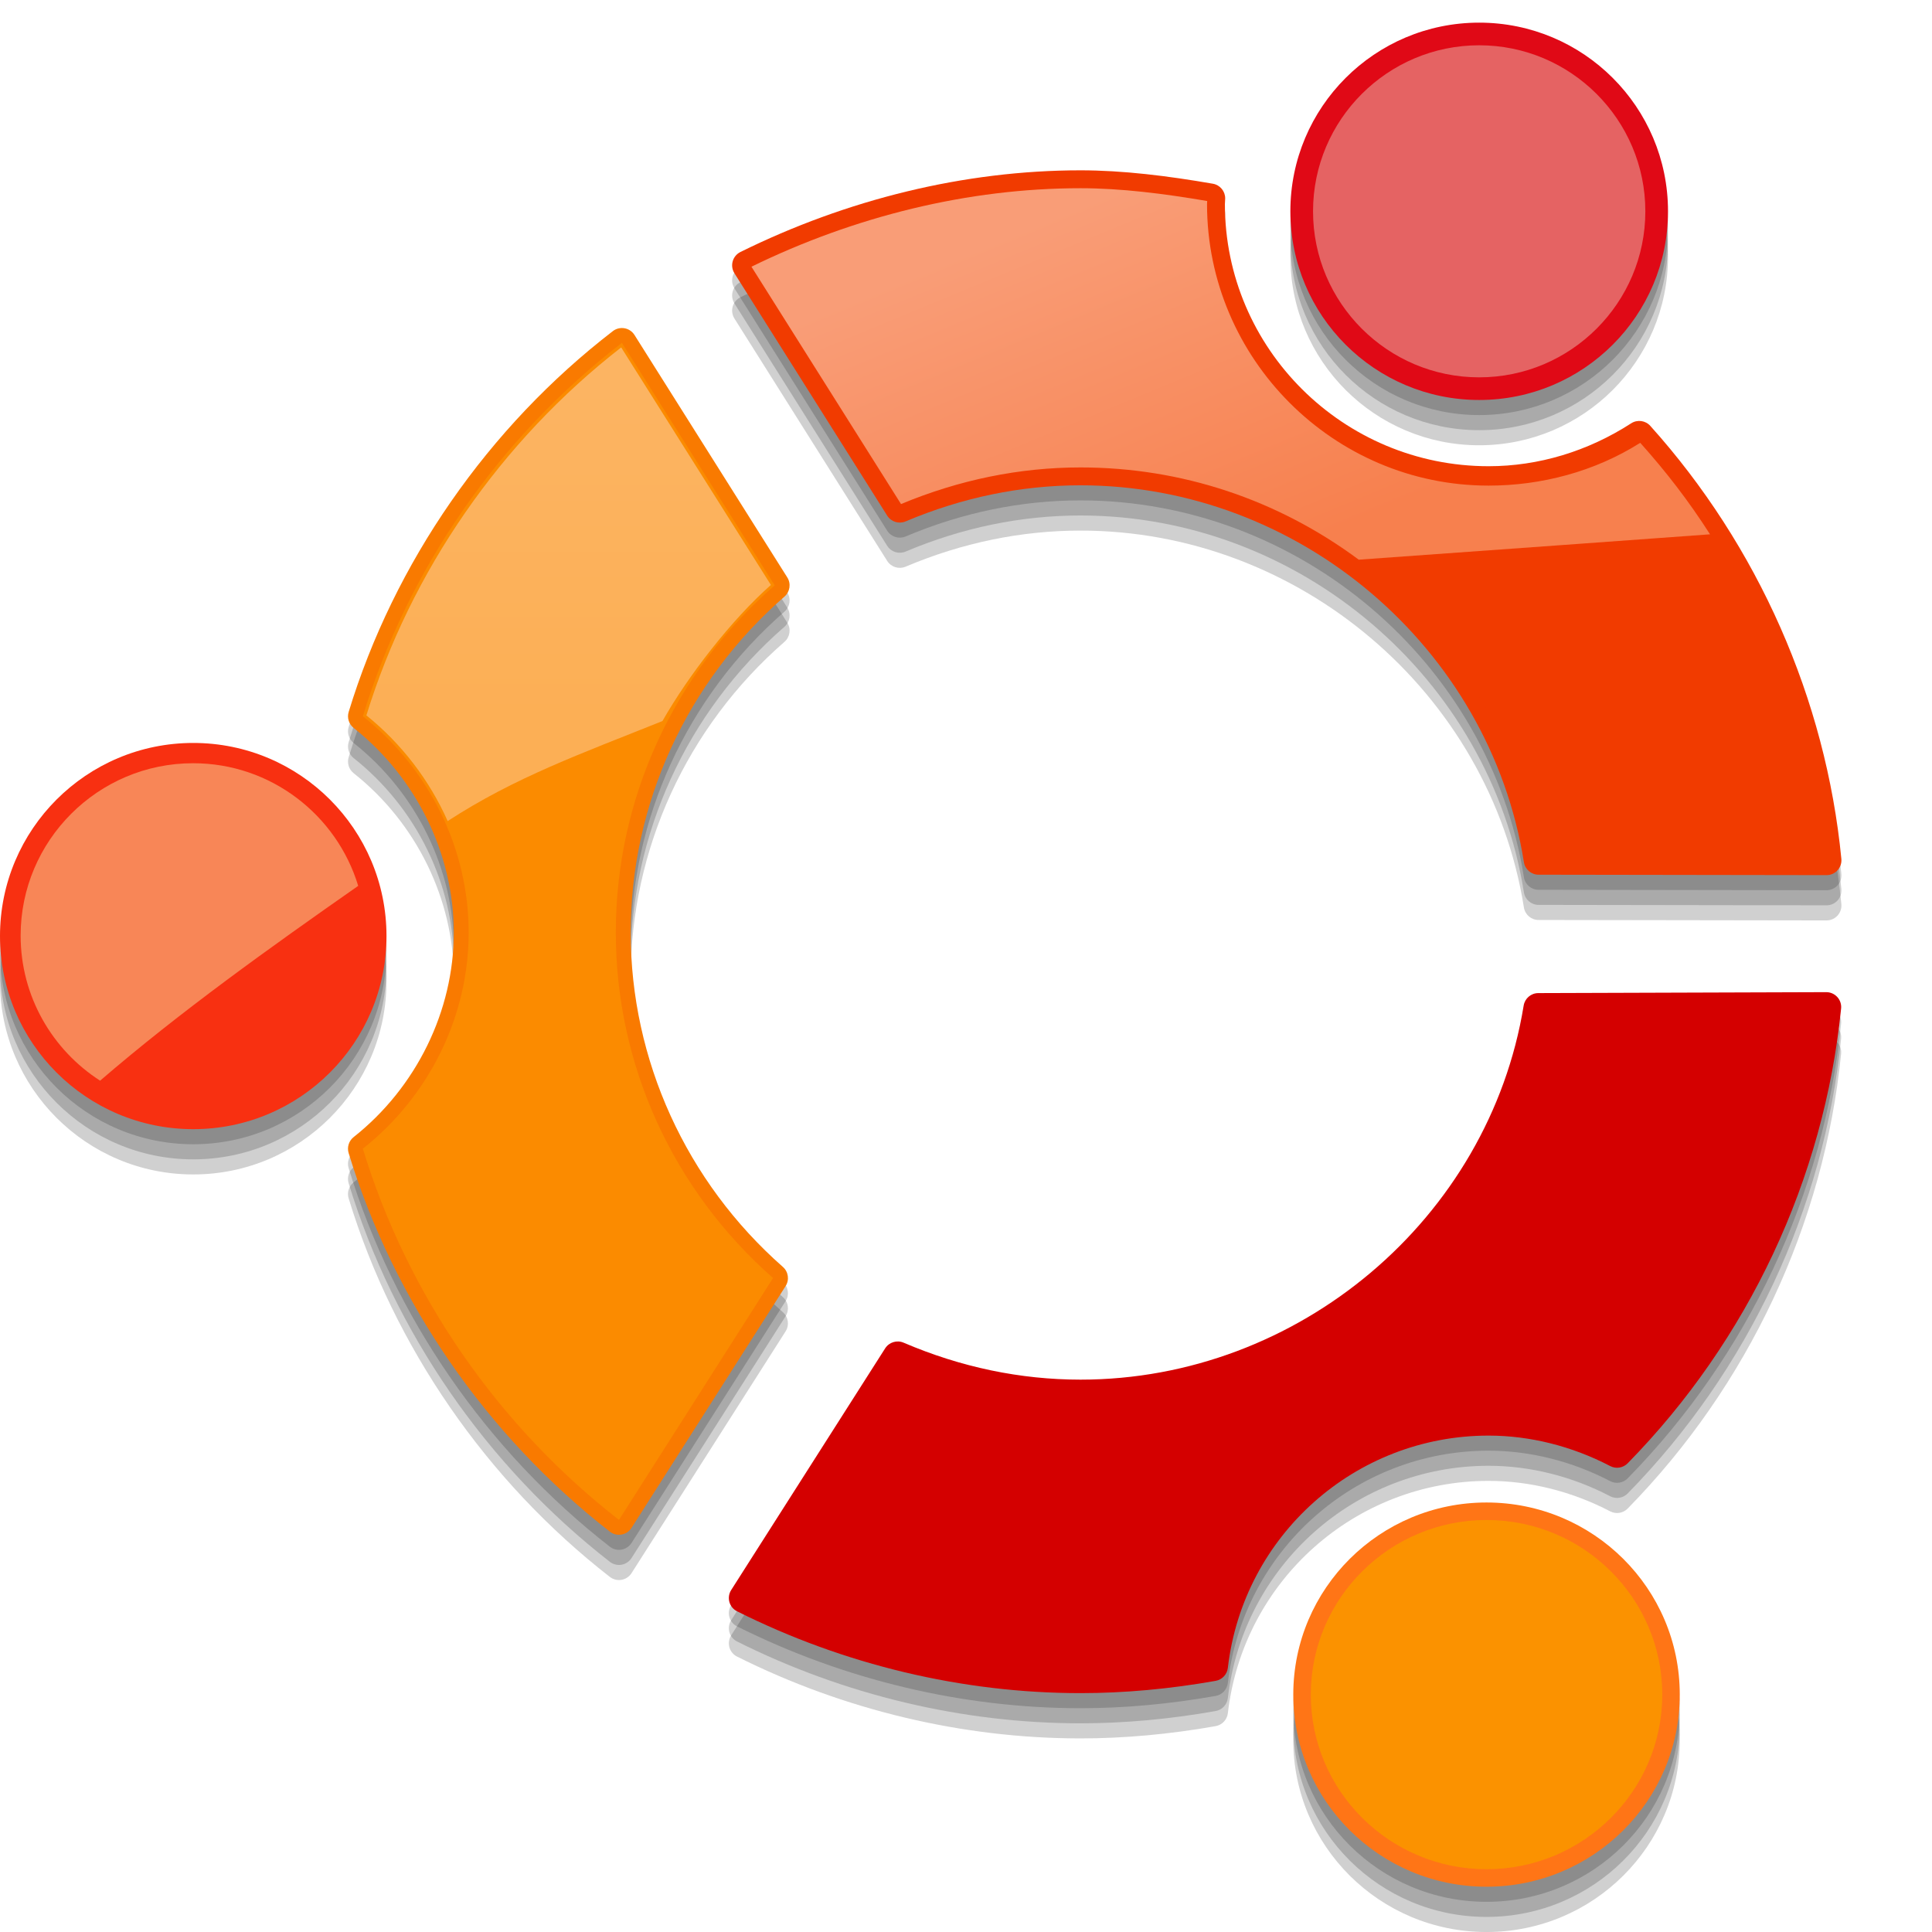
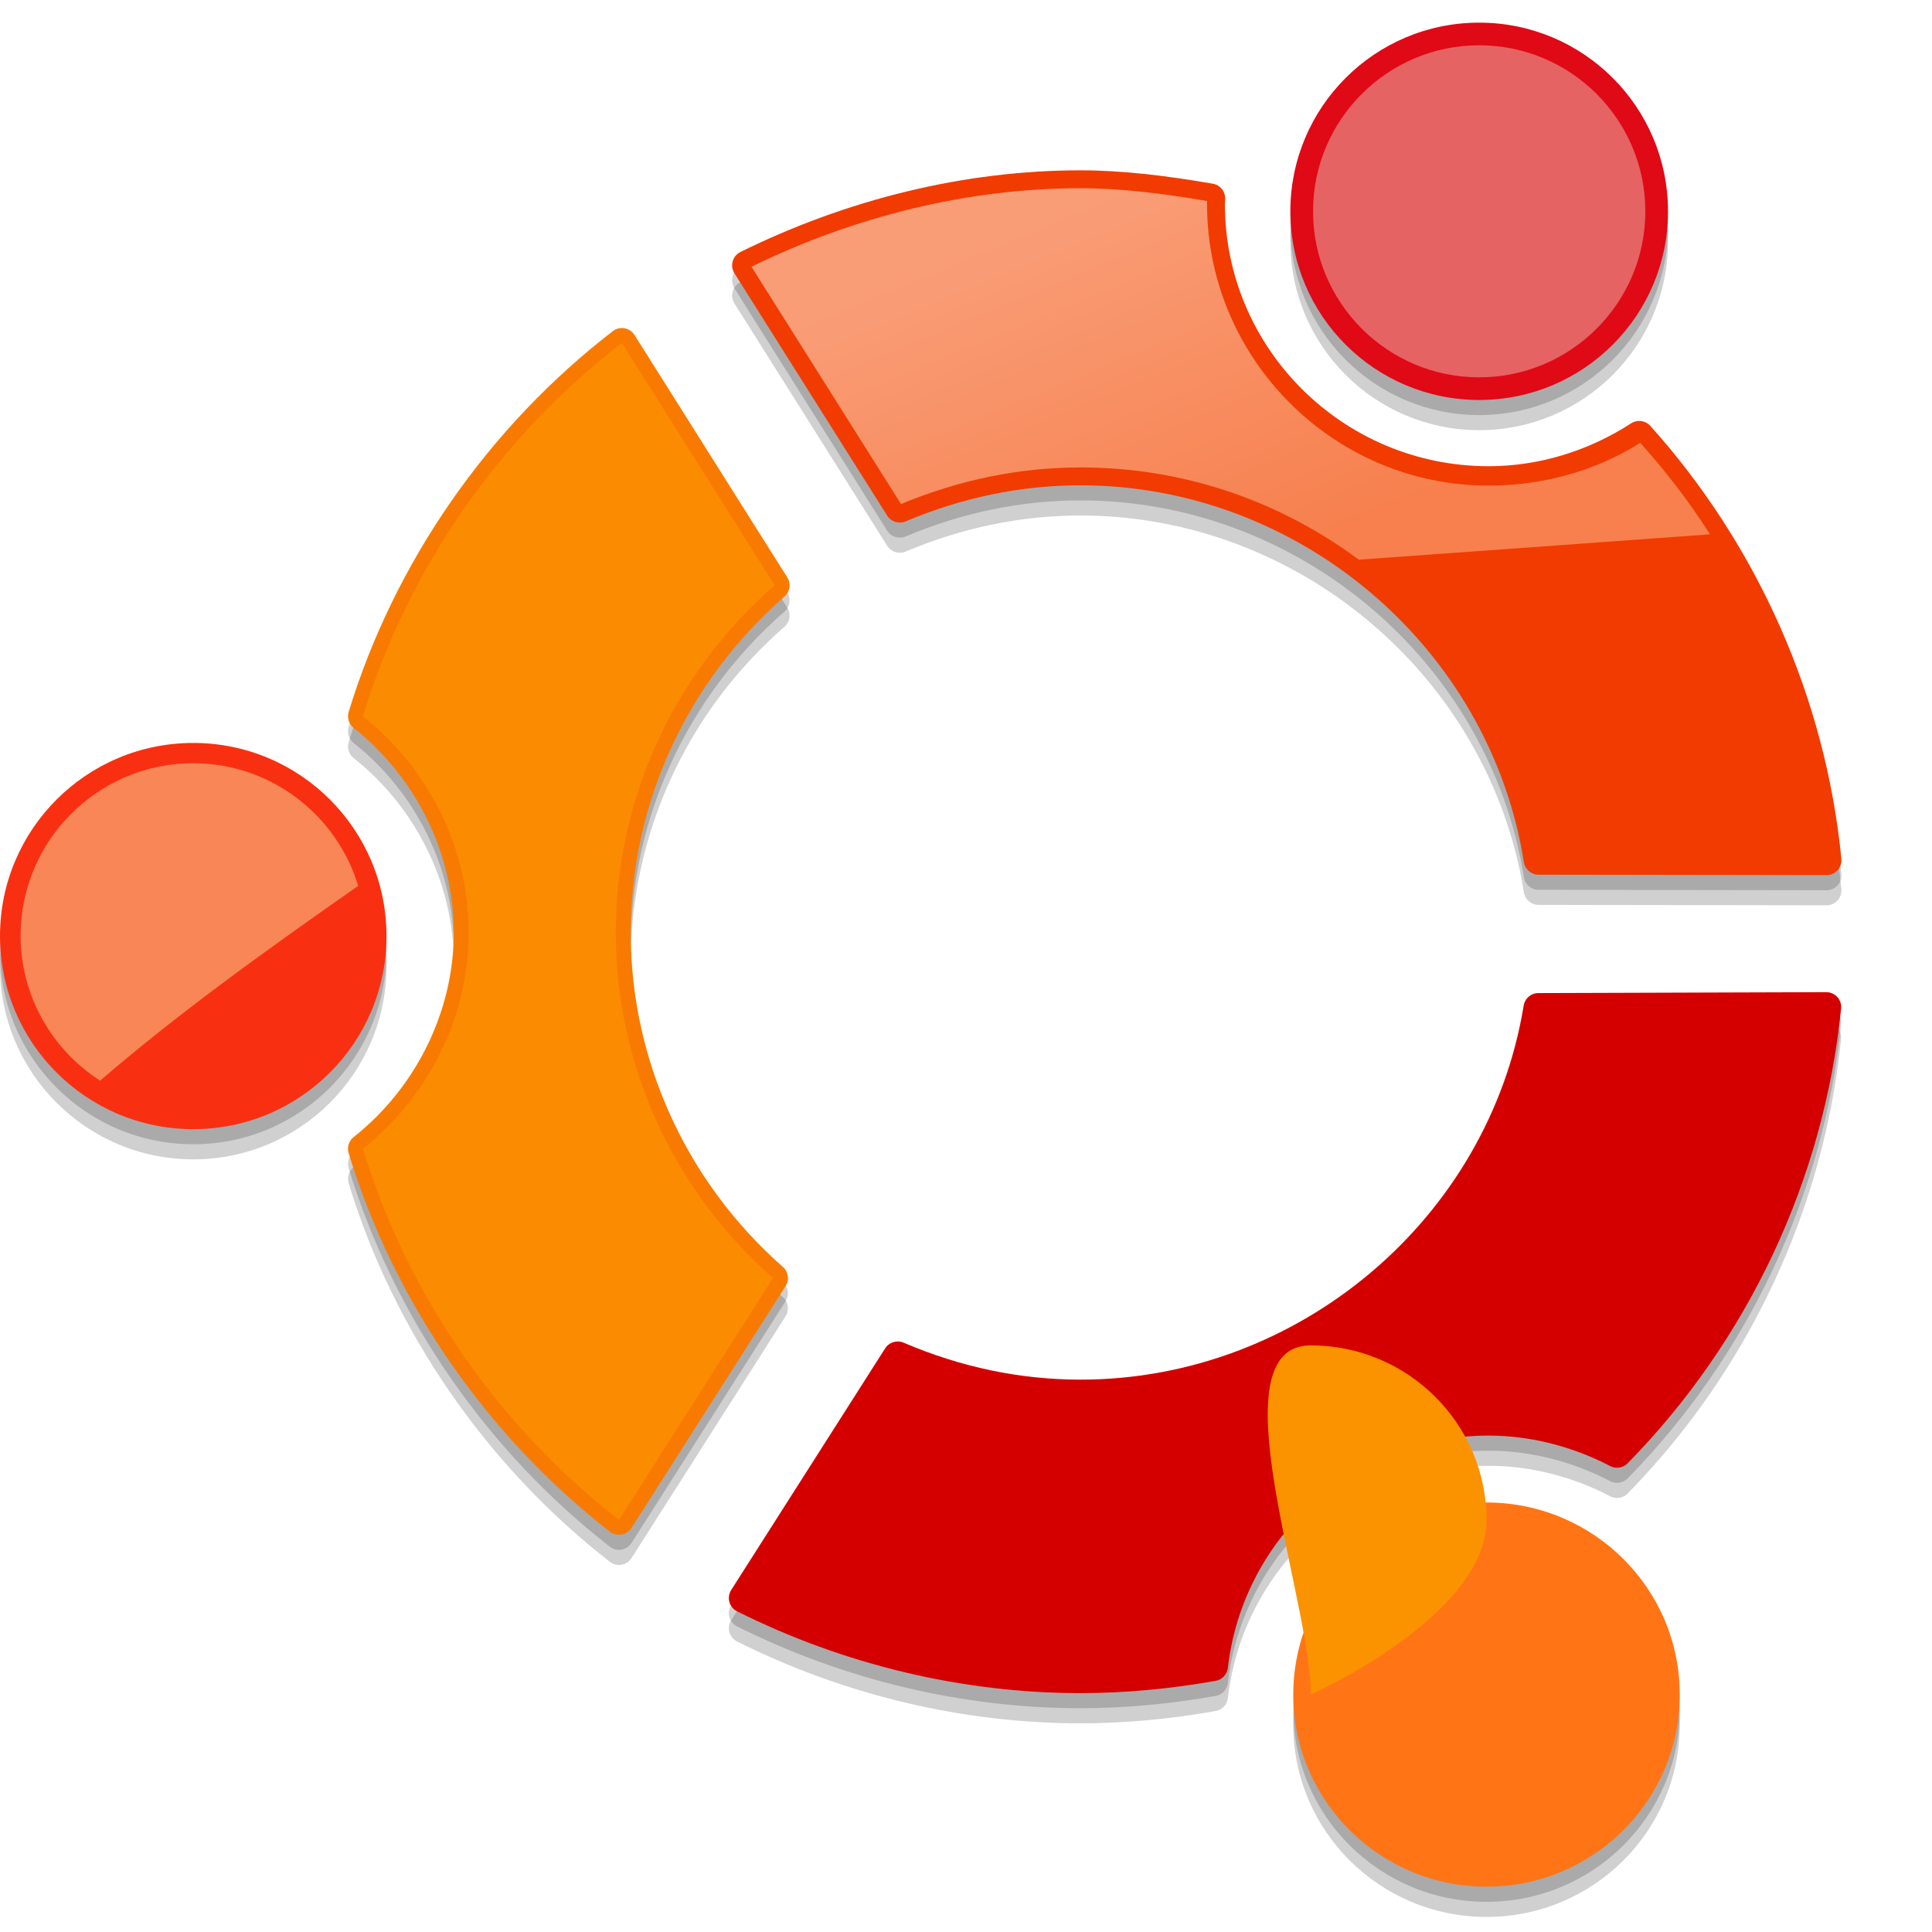
<svg xmlns="http://www.w3.org/2000/svg" version="1.1" width="128" height="128" viewBox="0 0 128 128" style="overflow:visible;enable-background:new 0 0 128 128;" xml:space="preserve">
  <path style="opacity:0.2;fill-rule:evenodd;clip-rule:evenodd;fill:#141414;" d="M51.868,84.936  c-6.409-5.639-10.084-13.715-10.084-22.156c0-8.504,3.714-16.616,10.19-22.257c0.365-0.319,0.445-0.856,0.186-1.267L42.036,23.192  c-0.148-0.234-0.388-0.396-0.661-0.444s-0.556,0.021-0.773,0.189c-8.268,6.368-14.483,15.328-17.502,25.23  c-0.118,0.387,0.012,0.807,0.331,1.059c4.155,3.291,6.635,8.357,6.635,13.553s-2.481,10.264-6.637,13.555  c-0.317,0.251-0.449,0.67-0.331,1.058c2.995,9.819,9.14,18.728,17.306,25.082c0.219,0.171,0.499,0.241,0.773,0.193  c0.273-0.047,0.514-0.208,0.663-0.441l10.209-16.022C52.309,85.794,52.232,85.256,51.868,84.936z M12.803,50.223  C5.732,50.223,0,55.951,0,63.016C0,70.081,5.732,75.81,12.803,75.81s12.803-5.729,12.803-12.794  C25.606,55.951,19.874,50.223,12.803,50.223z M58.779,35.162c0.257,0.408,0.772,0.57,1.217,0.383  c3.754-1.587,7.654-2.392,11.59-2.392c14.478,0,27.107,10.734,29.377,24.969c0.076,0.478,0.488,0.829,0.971,0.829l19.08,0.029  c0.278,0,0.543-0.117,0.73-0.323s0.277-0.479,0.251-0.757c-1.028-10.562-5.524-20.75-12.659-28.685  c-0.322-0.36-0.859-0.432-1.266-0.169c-2.877,1.858-6.145,2.842-9.447,2.842c-9.633,0-17.469-7.79-17.47-17.364  c0.001-0.005,0.019-0.366,0.019-0.382c0-0.477-0.343-0.888-0.816-0.97c-3.012-0.522-5.962-0.888-8.77-0.888  c-7.711,0-15.502,1.937-22.532,5.411c-0.25,0.124-0.436,0.348-0.511,0.616c-0.076,0.268-0.034,0.555,0.114,0.791L58.779,35.162z   M98,27.5c6.908,0,12.51-5.598,12.51-12.5c0-6.904-5.602-12.5-12.51-12.5S85.49,8.096,85.49,15C85.49,21.902,91.092,27.5,98,27.5z   M120.994,66.733l-19.078,0.062c-0.481,0.001-0.892,0.352-0.969,0.826C98.646,81.75,86.024,92.405,71.586,92.405  c-3.982,0-7.926-0.824-11.722-2.45c-0.444-0.189-0.958-0.03-1.219,0.375l-10.203,16.015c-0.149,0.235-0.192,0.522-0.118,0.791  c0.074,0.268,0.259,0.493,0.508,0.617c7.085,3.547,14.954,5.421,22.754,5.421c2.893,0,5.906-0.273,8.955-0.814  c0.428-0.075,0.756-0.424,0.807-0.855c1.016-8.775,8.443-15.393,17.275-15.393c2.738,0,5.524,0.698,8.056,2.018  c0.385,0.201,0.854,0.127,1.159-0.184c7.985-8.143,13.008-18.842,14.14-30.129c0.028-0.277-0.063-0.553-0.251-0.76  S121.272,66.732,120.994,66.733z M98.486,100.545c-7.071,0-12.804,5.697-12.804,12.728c0,7.029,5.732,12.728,12.804,12.728  c7.07,0,12.803-5.698,12.803-12.728C111.289,106.242,105.557,100.545,98.486,100.545z" />
  <path style="opacity:0.2;fill-rule:evenodd;clip-rule:evenodd;fill:#141414;" d="M51.868,85.936  c-6.409-5.639-10.084-13.715-10.084-22.156c0-8.504,3.714-16.616,10.19-22.257c0.365-0.319,0.445-0.856,0.186-1.267L42.036,24.192  c-0.148-0.234-0.388-0.396-0.661-0.444s-0.556,0.021-0.773,0.189c-8.268,6.368-14.483,15.328-17.502,25.23  c-0.118,0.387,0.012,0.807,0.331,1.059c4.155,3.291,6.635,8.357,6.635,13.553s-2.481,10.264-6.637,13.555  c-0.317,0.251-0.449,0.67-0.331,1.058c2.995,9.819,9.14,18.728,17.306,25.082c0.219,0.171,0.499,0.241,0.773,0.193  c0.273-0.047,0.514-0.208,0.663-0.441l10.209-16.022C52.309,86.794,52.232,86.256,51.868,85.936z M12.803,51.223  C5.732,51.223,0,56.951,0,64.016C0,71.081,5.732,76.81,12.803,76.81s12.803-5.729,12.803-12.794  C25.606,56.951,19.874,51.223,12.803,51.223z M58.779,36.162c0.257,0.408,0.772,0.57,1.217,0.383  c3.754-1.587,7.654-2.392,11.59-2.392c14.478,0,27.107,10.734,29.377,24.969c0.076,0.478,0.488,0.829,0.971,0.829l19.08,0.029  c0.278,0,0.543-0.117,0.73-0.323s0.277-0.479,0.251-0.757c-1.028-10.562-5.524-20.75-12.659-28.685  c-0.322-0.36-0.859-0.432-1.266-0.169c-2.877,1.858-6.145,2.842-9.447,2.842c-9.633,0-17.469-7.79-17.47-17.364  c0.001-0.005,0.019-0.366,0.019-0.382c0-0.477-0.343-0.888-0.816-0.97c-3.012-0.522-5.962-0.888-8.77-0.888  c-7.711,0-15.502,1.937-22.532,5.411c-0.25,0.124-0.436,0.348-0.511,0.616c-0.076,0.268-0.034,0.555,0.114,0.791L58.779,36.162z   M98,28.5c6.908,0,12.51-5.598,12.51-12.5c0-6.904-5.602-12.5-12.51-12.5S85.49,9.096,85.49,16C85.49,22.902,91.092,28.5,98,28.5z   M120.994,67.733l-19.078,0.062c-0.481,0.001-0.892,0.352-0.969,0.826C98.646,82.75,86.024,93.405,71.586,93.405  c-3.982,0-7.926-0.824-11.722-2.45c-0.444-0.189-0.958-0.03-1.219,0.375l-10.203,16.015c-0.149,0.235-0.192,0.522-0.118,0.791  c0.074,0.268,0.259,0.493,0.508,0.617c7.085,3.547,14.954,5.421,22.754,5.421c2.893,0,5.906-0.273,8.955-0.814  c0.428-0.075,0.756-0.424,0.807-0.855c1.016-8.775,8.443-15.393,17.275-15.393c2.738,0,5.524,0.698,8.056,2.018  c0.385,0.201,0.854,0.127,1.159-0.184c7.985-8.143,13.008-18.842,14.14-30.129c0.028-0.277-0.063-0.553-0.251-0.76  S121.272,67.732,120.994,67.733z M98.486,101.545c-7.071,0-12.804,5.697-12.804,12.728c0,7.029,5.732,12.728,12.804,12.728  c7.07,0,12.803-5.698,12.803-12.728C111.289,107.242,105.557,101.545,98.486,101.545z" />
-   <path style="opacity:0.2;fill-rule:evenodd;clip-rule:evenodd;fill:#141414;" d="M51.868,86.936  c-6.409-5.639-10.084-13.715-10.084-22.156c0-8.504,3.714-16.616,10.19-22.257c0.365-0.319,0.445-0.856,0.186-1.267L42.036,25.192  c-0.148-0.234-0.388-0.396-0.661-0.444s-0.556,0.021-0.773,0.189c-8.268,6.368-14.483,15.328-17.502,25.23  c-0.118,0.387,0.012,0.807,0.331,1.059c4.155,3.291,6.635,8.357,6.635,13.553s-2.481,10.264-6.637,13.555  c-0.317,0.251-0.449,0.67-0.331,1.058c2.995,9.819,9.14,18.728,17.306,25.082c0.219,0.171,0.499,0.241,0.773,0.193  c0.273-0.047,0.514-0.208,0.663-0.441l10.209-16.022C52.309,87.794,52.232,87.256,51.868,86.936z M12.803,52.223  C5.732,52.223,0,57.951,0,65.016C0,72.081,5.732,77.81,12.803,77.81s12.803-5.729,12.803-12.794  C25.606,57.951,19.874,52.223,12.803,52.223z M58.779,37.162c0.257,0.408,0.772,0.57,1.217,0.383  c3.754-1.587,7.654-2.392,11.59-2.392c14.478,0,27.107,10.734,29.377,24.969c0.076,0.478,0.488,0.829,0.971,0.829l19.08,0.029  c0.278,0,0.543-0.117,0.73-0.323s0.277-0.479,0.251-0.757c-1.028-10.562-5.524-20.75-12.659-28.685  c-0.322-0.36-0.859-0.432-1.266-0.169c-2.877,1.858-6.145,2.842-9.447,2.842c-9.633,0-17.469-7.79-17.47-17.364  c0.001-0.005,0.019-0.366,0.019-0.382c0-0.477-0.343-0.888-0.816-0.97c-3.012-0.522-5.962-0.888-8.77-0.888  c-7.711,0-15.502,1.937-22.532,5.411c-0.25,0.124-0.436,0.348-0.511,0.616c-0.076,0.268-0.034,0.555,0.114,0.791L58.779,37.162z   M98,29.5c6.908,0,12.51-5.598,12.51-12.5c0-6.904-5.602-12.5-12.51-12.5S85.49,10.096,85.49,17C85.49,23.902,91.092,29.5,98,29.5z   M120.994,68.733l-19.078,0.062c-0.481,0.001-0.892,0.352-0.969,0.826C98.646,83.75,86.024,94.405,71.586,94.405  c-3.982,0-7.926-0.824-11.722-2.45c-0.444-0.189-0.958-0.03-1.219,0.375l-10.203,16.015c-0.149,0.235-0.192,0.522-0.118,0.791  c0.074,0.268,0.259,0.493,0.508,0.617c7.085,3.547,14.954,5.421,22.754,5.421c2.893,0,5.906-0.273,8.955-0.814  c0.428-0.075,0.756-0.424,0.807-0.855c1.016-8.775,8.443-15.393,17.275-15.393c2.738,0,5.524,0.698,8.056,2.018  c0.385,0.201,0.854,0.127,1.159-0.184c7.985-8.143,13.008-18.842,14.14-30.129c0.028-0.277-0.063-0.553-0.251-0.76  S121.272,68.732,120.994,68.733z M98.486,102.545c-7.071,0-12.804,5.697-12.804,12.728c0,7.029,5.732,12.728,12.804,12.728  c7.07,0,12.803-5.698,12.803-12.728C111.289,108.242,105.557,102.545,98.486,102.545z" />
  <path style="fill:#F97A00;" d="M40.602,21.938c-8.268,6.368-14.483,15.328-17.502,25.23c-0.118,0.387,0.012,0.807,0.331,1.059  c4.155,3.291,6.635,8.357,6.635,13.553s-2.481,10.264-6.637,13.555c-0.317,0.251-0.449,0.67-0.331,1.058  c2.995,9.819,9.14,18.728,17.306,25.082c0.219,0.171,0.499,0.241,0.773,0.193c0.273-0.047,0.514-0.208,0.663-0.441l10.209-16.022  c0.261-0.409,0.185-0.947-0.18-1.268c-6.409-5.639-10.084-13.715-10.084-22.156c0-8.504,3.714-16.616,10.19-22.257  c0.365-0.319,0.445-0.856,0.186-1.267L42.036,22.192c-0.148-0.234-0.388-0.396-0.661-0.444S40.819,21.769,40.602,21.938z" />
  <path style="fill:#FB8B00;" d="M24.042,47.455c4.389,3.477,7.009,8.764,7.009,14.324S28.43,72.628,24.04,76.104  c2.951,9.681,8.941,18.346,16.968,24.593c1.02-1.6,9.441-14.818,10.209-16.023c-6.615-5.82-10.418-14.1-10.418-22.895  c0-8.859,3.843-17.176,10.528-22.999c-0.762-1.208-9.112-14.458-10.124-16.063C33.076,28.978,27.018,37.694,24.042,47.455z" />
  <ellipse style="fill-rule:evenodd;clip-rule:evenodd;fill:#F83011;" cx="12.803" cy="62.016" rx="12.803" ry="12.794" />
  <path style="fill-rule:evenodd;clip-rule:evenodd;fill:#F83011;" d="M0.984,62.016c0,6.512,5.302,11.811,11.818,11.811  s11.818-5.299,11.818-11.811s-5.302-11.81-11.818-11.81S0.984,55.504,0.984,62.016z" />
  <path style="fill:#F13B00;" d="M49.054,16.696c-0.25,0.124-0.436,0.348-0.511,0.616c-0.076,0.268-0.034,0.555,0.114,0.791  l10.122,16.059c0.257,0.408,0.772,0.57,1.217,0.383c3.754-1.587,7.654-2.392,11.59-2.392c14.478,0,27.107,10.734,29.377,24.969  c0.076,0.478,0.488,0.829,0.971,0.829l19.08,0.029c0.278,0,0.543-0.117,0.73-0.323s0.277-0.479,0.251-0.757  c-1.028-10.562-5.524-20.75-12.659-28.685c-0.322-0.36-0.859-0.432-1.266-0.169c-2.877,1.858-6.145,2.842-9.447,2.842  c-9.633,0-17.469-7.79-17.47-17.364c0.001-0.005,0.019-0.366,0.019-0.382c0-0.477-0.343-0.888-0.816-0.97  c-3.012-0.522-5.962-0.888-8.77-0.888C63.875,11.285,56.084,13.222,49.054,16.696z" />
  <path style="fill:#F13B00;" d="M49.491,17.578c1.036,1.645,9.365,14.859,10.122,16.061c3.826-1.617,7.845-2.469,11.974-2.469  c15.117,0,27.996,11.035,30.35,25.798c1.436,0.002,17.172,0.025,19.08,0.028c-1.013-10.391-5.381-20.303-12.411-28.123  c-2.997,1.937-6.415,2.999-9.981,2.999c-10.176,0-18.455-8.231-18.455-18.349c0,0,0.01-0.21,0.019-0.381  c-2.833-0.492-5.718-0.874-8.601-0.874C63.928,12.269,56.327,14.199,49.491,17.578z" />
  <ellipse style="fill-rule:evenodd;clip-rule:evenodd;fill:#E00916;" cx="98" cy="14" rx="12.51" ry="12.5" />
  <path style="fill-rule:evenodd;clip-rule:evenodd;fill:#E56363;" d="M86.992,14c0,6.065,4.938,11,11.008,11s11.008-4.935,11.008-11  S104.07,3,98,3S86.992,7.935,86.992,14z" />
  <path style="fill:#D40000;" d="M120.994,65.733l-19.078,0.062c-0.481,0.001-0.892,0.352-0.969,0.826  C98.646,80.75,86.024,91.405,71.586,91.405c-3.982,0-7.926-0.824-11.722-2.45c-0.444-0.189-0.958-0.03-1.219,0.375l-10.203,16.015  c-0.149,0.235-0.192,0.522-0.118,0.791c0.074,0.268,0.259,0.493,0.508,0.617c7.085,3.547,14.954,5.421,22.754,5.421  c2.893,0,5.906-0.273,8.955-0.814c0.428-0.075,0.756-0.424,0.807-0.855c1.016-8.775,8.443-15.393,17.275-15.393  c2.738,0,5.524,0.698,8.056,2.018c0.385,0.201,0.854,0.127,1.159-0.184c7.985-8.143,13.008-18.842,14.14-30.129  c0.028-0.277-0.063-0.553-0.251-0.76S121.272,65.732,120.994,65.733z" />
  <ellipse style="fill-rule:evenodd;clip-rule:evenodd;fill:#FF7516;" cx="98.486" cy="112.272" rx="12.803" ry="12.728" />
-   <path style="fill-rule:evenodd;clip-rule:evenodd;fill:#FB9200;" d="M86.844,112.272c0,6.379,5.223,11.569,11.643,11.569  s11.643-5.19,11.643-11.569s-5.223-11.569-11.643-11.569S86.844,105.894,86.844,112.272z" />
+   <path style="fill-rule:evenodd;clip-rule:evenodd;fill:#FB9200;" d="M86.844,112.272s11.643-5.19,11.643-11.569s-5.223-11.569-11.643-11.569S86.844,105.894,86.844,112.272z" />
  <linearGradient id="XMLID_3_" gradientUnits="userSpaceOnUse" x1="75.504" y1="11.96" x2="85.597" y2="36.331">
    <stop offset="0" style="stop-color:#F99D77" />
    <stop offset="1" style="stop-color:#F7804E" />
  </linearGradient>
  <path style="fill-rule:evenodd;clip-rule:evenodd;fill:url(#XMLID_3_);" d="M49.785,17.67c0.223,0.354,9.742,15.457,9.91,15.725  c3.853-1.604,7.852-2.426,11.891-2.426c6.679,0,13.049,2.117,18.434,6.111c0.135-0.01,13.647-0.981,13.647-0.981  s8.987-0.652,9.627-0.699c-1.429-2.233-2.902-4.136-4.624-6.063c-3.031,1.919-6.573,2.836-10.047,2.836  c-10.286,0-18.654-8.421-18.654-18.648c0-0.006,0.004-0.107,0.01-0.207c-2.885-0.491-5.709-0.848-8.393-0.848  C64.13,12.469,56.6,14.34,49.785,17.67z" />
  <linearGradient id="XMLID_4_" gradientUnits="userSpaceOnUse" x1="37.674" y1="25.604" x2="37.674" y2="47.501">
    <stop offset="0" style="stop-color:#FCB462" />
    <stop offset="1" style="stop-color:#FCAF55" />
  </linearGradient>
-   <path style="fill-rule:evenodd;clip-rule:evenodd;fill:url(#XMLID_4_);" d="M24.274,47.396c2.325,1.872,4.177,4.286,5.384,7.002  c4.482-2.91,8.801-4.448,14.231-6.626c1.709-3.011,4.592-6.732,7.185-9.017c-0.159-0.252-9.684-15.365-9.919-15.738  C33.202,29.201,27.214,37.844,24.274,47.396z" />
  <path style="fill-rule:evenodd;clip-rule:evenodd;fill:#F88657;" d="M23.732,58.691c-1.419-4.695-5.784-8.125-10.938-8.125  c-6.301,0-11.427,5.123-11.427,11.419c0,4.03,2.102,7.58,5.266,9.612C11.926,67.035,17.919,62.755,23.732,58.691z" />
</svg>